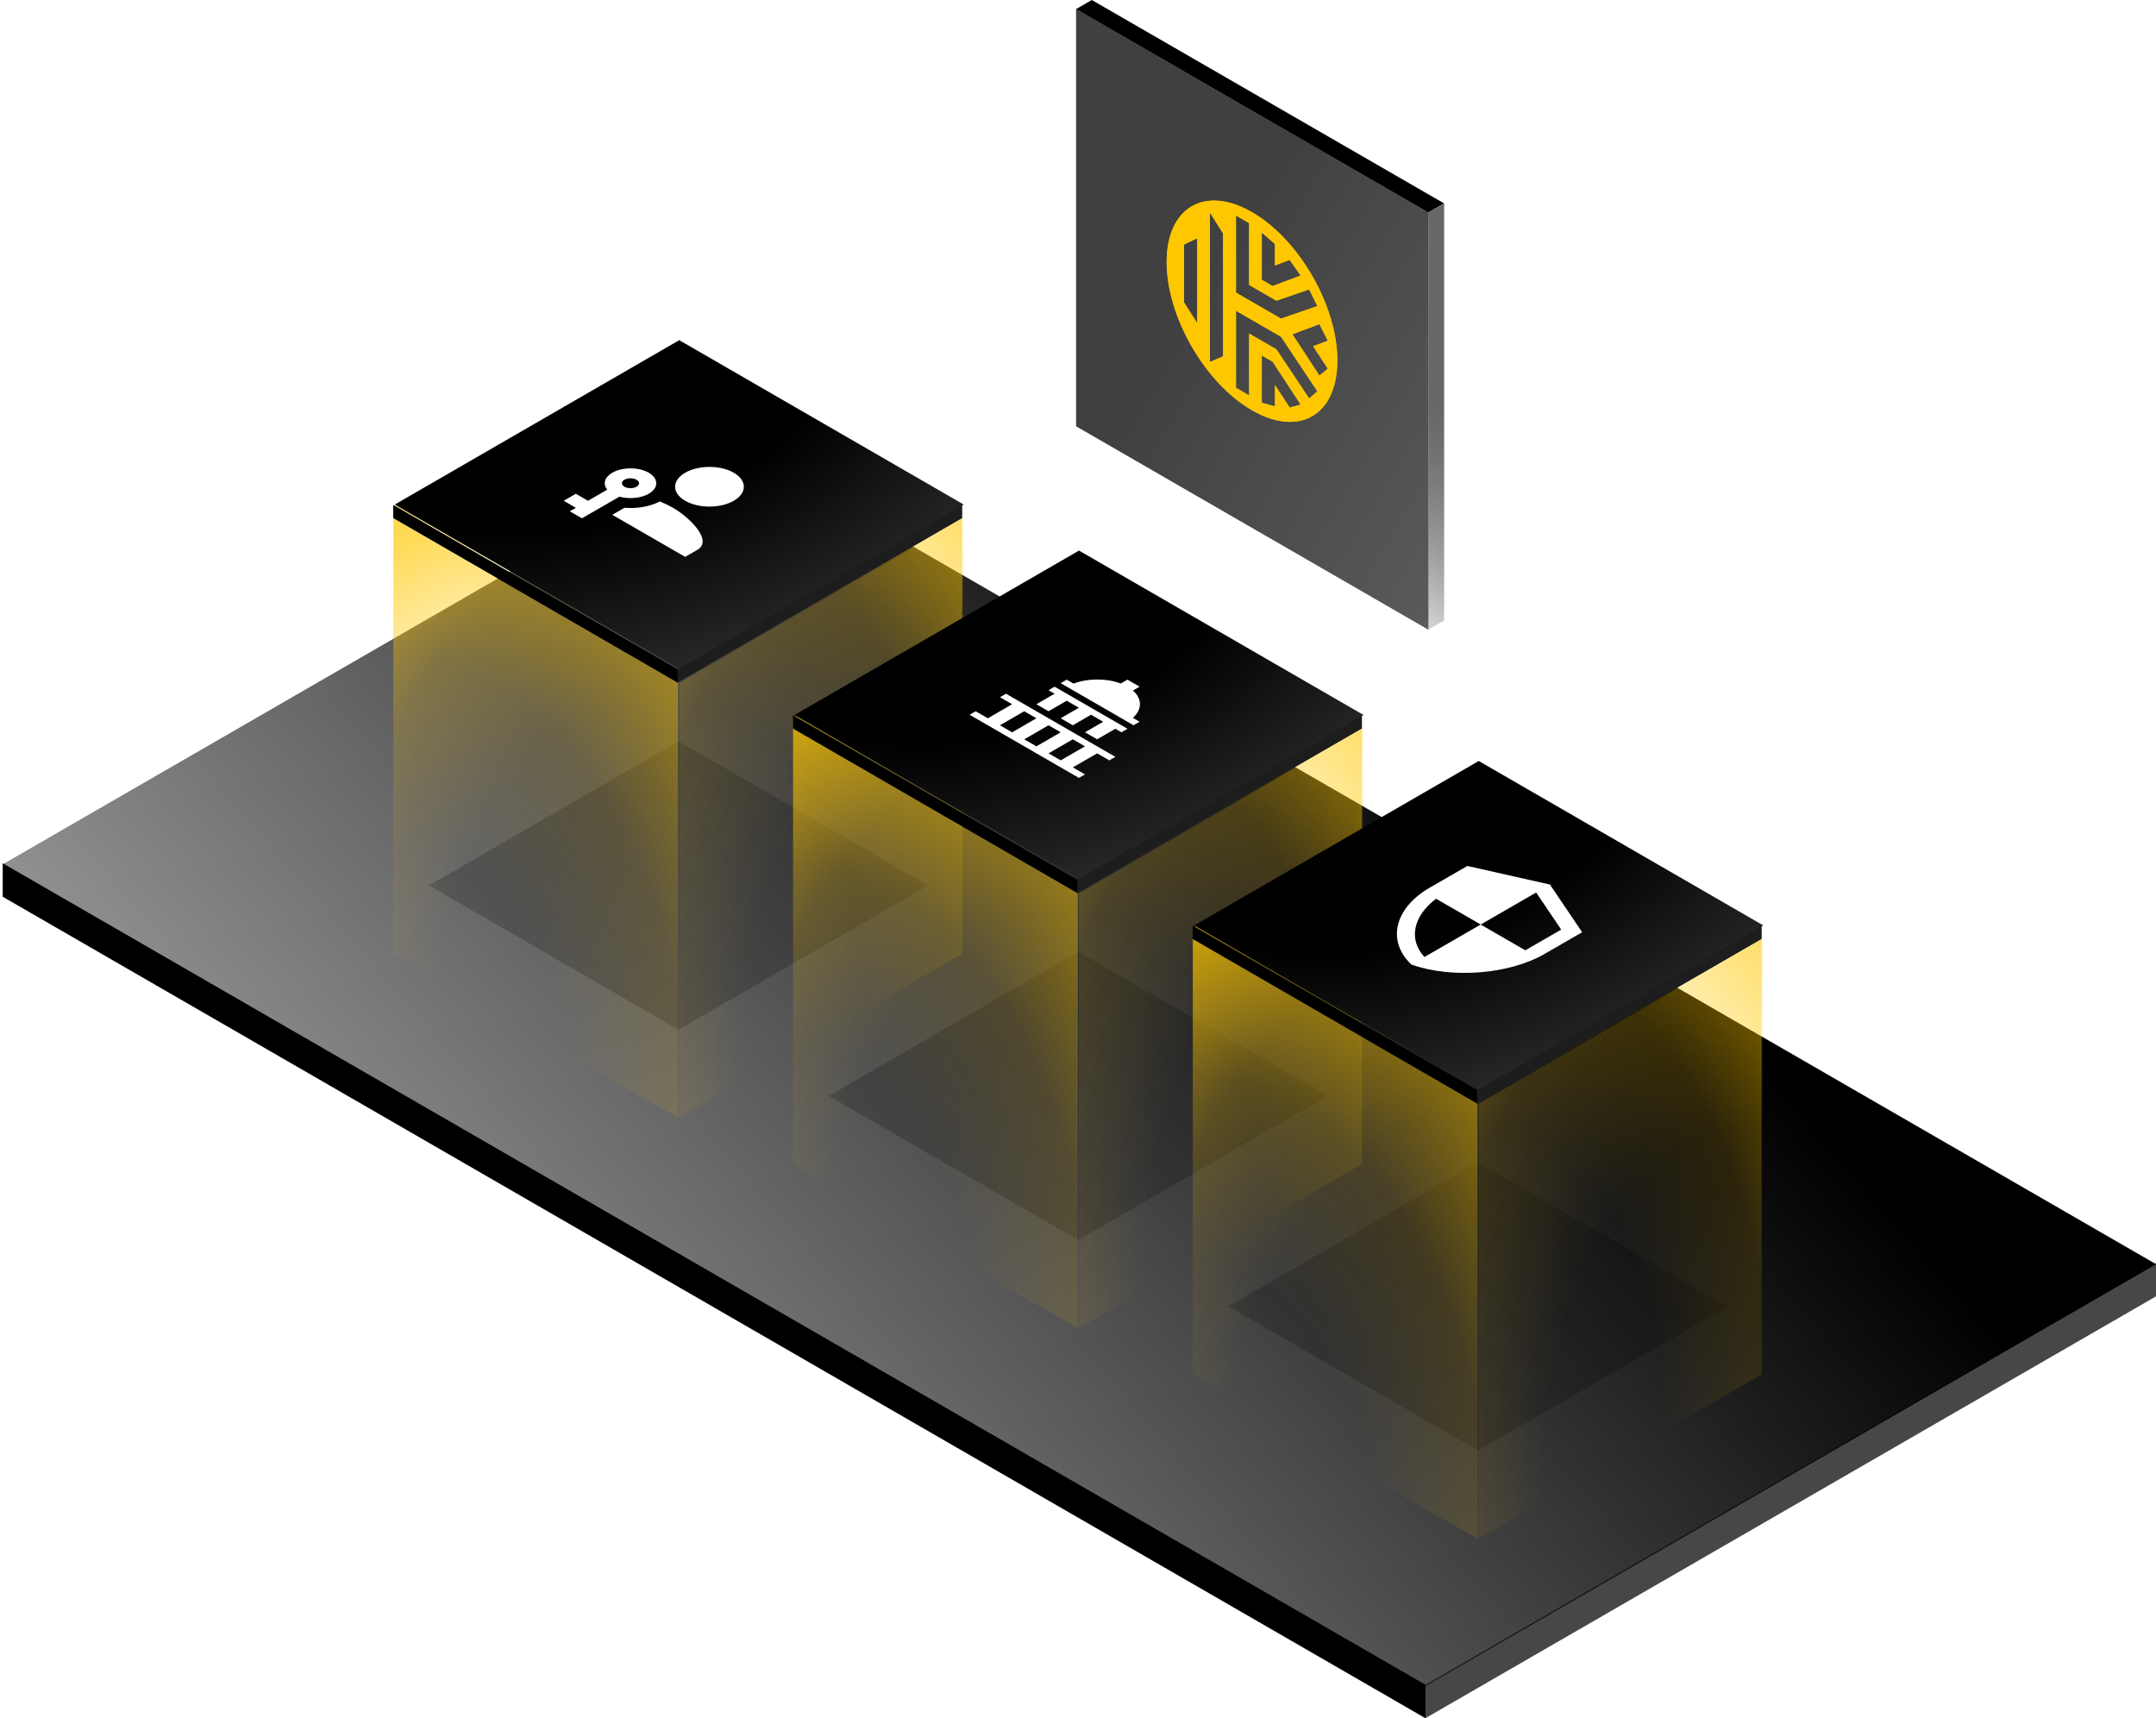
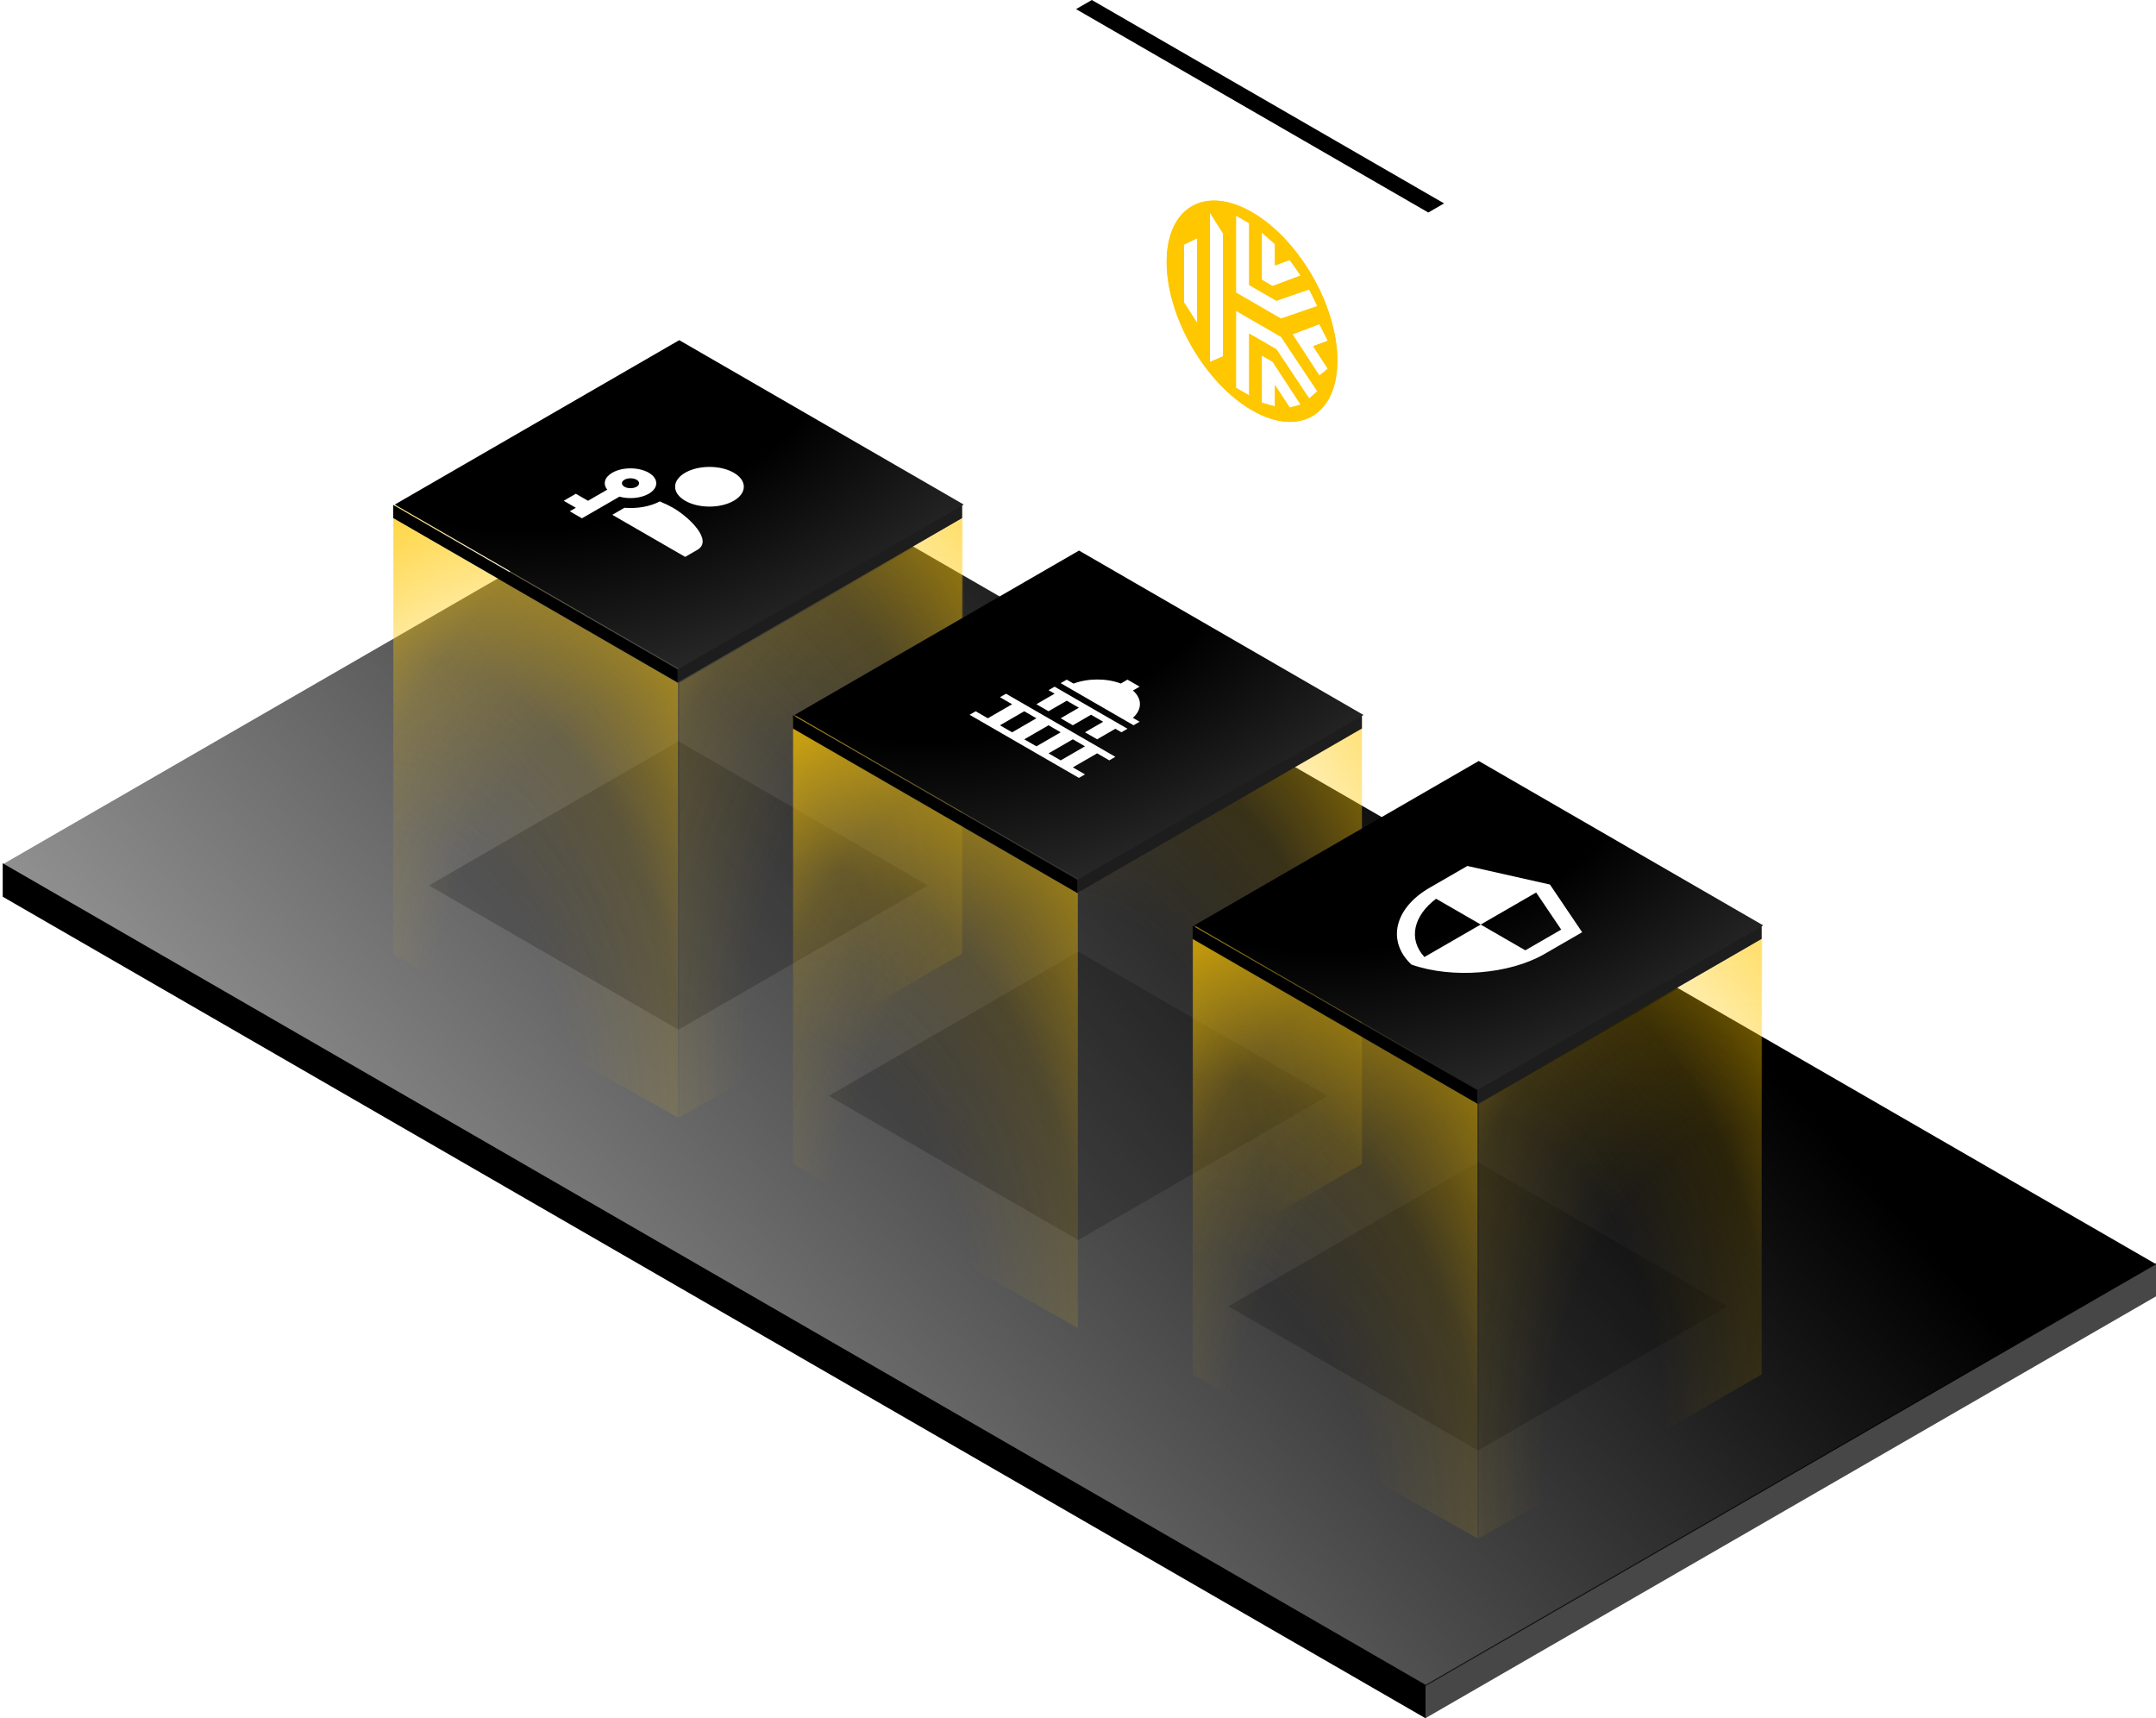
<svg xmlns="http://www.w3.org/2000/svg" xmlns:xlink="http://www.w3.org/1999/xlink" fill="none" height="420" viewBox="0 0 527 420" width="527">
  <filter id="a" color-interpolation-filters="sRGB" filterUnits="userSpaceOnUse" height="96.355" width="147.851" x="91.918" y="168.246">
    <feFlood flood-opacity="0" result="BackgroundImageFix" />
    <feBlend in="SourceGraphic" in2="BackgroundImageFix" mode="normal" result="shape" />
    <feGaussianBlur result="effect1_foregroundBlur_1204_20787" stdDeviation="6.465" />
  </filter>
  <filter id="b" color-interpolation-filters="sRGB" filterUnits="userSpaceOnUse" height="96.355" width="147.851" x="189.634" y="219.674">
    <feFlood flood-opacity="0" result="BackgroundImageFix" />
    <feBlend in="SourceGraphic" in2="BackgroundImageFix" mode="normal" result="shape" />
    <feGaussianBlur result="effect1_foregroundBlur_1204_20787" stdDeviation="6.465" />
  </filter>
  <filter id="c" color-interpolation-filters="sRGB" filterUnits="userSpaceOnUse" height="96.355" width="147.851" x="287.345" y="271.105">
    <feFlood flood-opacity="0" result="BackgroundImageFix" />
    <feBlend in="SourceGraphic" in2="BackgroundImageFix" mode="normal" result="shape" />
    <feGaussianBlur result="effect1_foregroundBlur_1204_20787" stdDeviation="6.465" />
  </filter>
  <linearGradient id="d" gradientUnits="userSpaceOnUse" x1="-27.7" x2="101.989" y1="220.045" y2="-170.905">
    <stop offset=".145" />
    <stop offset="1" stop-opacity=".3" />
  </linearGradient>
  <linearGradient id="e">
    <stop offset=".387" stop-color="#ffc700" stop-opacity="0" />
    <stop offset=".578" stop-color="#ffc700" stop-opacity=".13" />
    <stop offset="1" stop-color="#ffc700" />
  </linearGradient>
  <radialGradient id="f" cx="0" cy="0" gradientTransform="matrix(-20.319 223.711 -138.718 -12.599 157.303 256.238)" gradientUnits="userSpaceOnUse" r="1" xlink:href="#e" />
  <radialGradient id="g" cx="0" cy="0" gradientTransform="matrix(-20.319 223.711 -138.718 -12.599 87.852 290.154)" gradientUnits="userSpaceOnUse" r="1" xlink:href="#e" />
  <radialGradient id="h" cx="0" cy="0" gradientTransform="matrix(22.493 246.677 -152.958 13.947 241.707 267.189)" gradientUnits="userSpaceOnUse" r="1" xlink:href="#e" />
  <linearGradient id="i">
    <stop offset=".473" />
    <stop offset="1" stop-color="#272727" />
  </linearGradient>
  <radialGradient id="j" cx="0" cy="0" gradientTransform="matrix(20.465 71.424 -123.617 35.419 145.565 92.087)" gradientUnits="userSpaceOnUse" r="1" xlink:href="#i" />
  <radialGradient id="k" cx="0" cy="0" gradientTransform="matrix(-20.319 223.711 -138.718 -12.599 255.019 307.666)" gradientUnits="userSpaceOnUse" r="1" xlink:href="#e" />
  <radialGradient id="l" cx="0" cy="0" gradientTransform="matrix(-20.319 223.711 -138.718 -12.599 185.567 341.582)" gradientUnits="userSpaceOnUse" r="1" xlink:href="#e" />
  <radialGradient id="m" cx="0" cy="0" gradientTransform="matrix(22.493 246.677 -152.958 13.947 339.422 318.617)" gradientUnits="userSpaceOnUse" r="1" xlink:href="#e" />
  <radialGradient id="n" cx="0" cy="0" gradientTransform="matrix(20.465 71.424 -123.617 35.419 243.281 143.515)" gradientUnits="userSpaceOnUse" r="1" xlink:href="#i" />
  <radialGradient id="o" cx="0" cy="0" gradientTransform="matrix(-20.319 223.711 -138.718 -12.599 352.727 359.097)" gradientUnits="userSpaceOnUse" r="1" xlink:href="#e" />
  <radialGradient id="p" cx="0" cy="0" gradientTransform="matrix(-20.319 223.711 -138.718 -12.599 283.276 393.013)" gradientUnits="userSpaceOnUse" r="1" xlink:href="#e" />
  <radialGradient id="q" cx="0" cy="0" gradientTransform="matrix(22.493 246.677 -152.958 13.947 437.13 370.047)" gradientUnits="userSpaceOnUse" r="1" xlink:href="#e" />
  <radialGradient id="r" cx="0" cy="0" gradientTransform="matrix(20.465 71.424 -123.617 35.419 340.988 194.943)" gradientUnits="userSpaceOnUse" r="1" xlink:href="#i" />
  <linearGradient id="s" gradientUnits="userSpaceOnUse" x1="50.969" x2="17.433" y1="-0" y2="33.536">
    <stop offset="0" stop-color="#676767" />
    <stop offset="1" stop-opacity="0" />
  </linearGradient>
  <linearGradient id="t" gradientUnits="userSpaceOnUse" x1="79.963" x2="4.078" y1="77.968" y2="116.834">
    <stop offset="0" />
    <stop offset="1" stop-color="#242424" />
  </linearGradient>
  <clipPath id="u">
    <path d="m0 0h41.142v41.142h-41.142z" transform="matrix(-.866 -.5 -.866 .5 201.625 123.257)" />
  </clipPath>
  <clipPath id="v">
    <path d="m0 0h41.142v41.142h-41.142z" transform="matrix(-.866 -.5 -.866 .501 299.343 174.685)" />
  </clipPath>
  <clipPath id="w">
    <path d="m0 0h43.2v42.663h-43.2z" transform="matrix(-.866 -.5 -.866 .5 399.107 226.113)" />
  </clipPath>
  <path d="m0 0h401.646v8.179h-401.646z" fill="#000" transform="matrix(-.866 -.5 -0 1 348.488 411.821)" />
  <path d="m0 0h206.168v8.141h-206.168z" fill="#474747" transform="matrix(-.866 .5 0 -1 527 316.856)" />
  <path d="m0 0h401.648v206.167h-401.648z" fill="url(#d)" transform="matrix(-.866 -.5 .866 -.5 348.488 412.084)" />
  <g filter="url(#a)">
    <path clip-rule="evenodd" d="m226.839 216.424-60.995 35.246-60.995-35.246 60.995-35.247z" fill="#000" fill-opacity=".2" fill-rule="evenodd" />
  </g>
  <path d="m165.655 273.251-69.539-40.183v-109.023l69.539-40.203 69.539 40.203v109.023z" fill="url(#f)" />
  <path d="m96.203 233.978v-107.224l69.539 40.203v106.198z" fill="url(#g)" />
  <path d="m235.529 233.978v-107.224l-69.539 40.203v106.198z" fill="url(#h)" />
  <path d="m166.03 163.511-69.539-40.184 69.539-40.184 69.539 40.184z" fill="url(#j)" />
  <path clip-rule="evenodd" d="m165.649 163.593h.001l69.539-40.184v3.221l-69.539 40.184-.001-.001z" fill="#1d1d1d" fill-rule="evenodd" />
  <path clip-rule="evenodd" d="m165.649 163.587-.002.001-69.538-40.184v3.22l69.538 40.184h.002z" fill="#000" fill-rule="evenodd" />
  <g clip-path="url(#u)" fill="#fff">
    <path d="m167.48 122.4c-3.281-1.894-3.281-4.963 0-6.857 3.281-1.895 8.596-1.895 11.877 0 3.281 1.894 3.281 4.963 0 6.857s-8.596 1.894-11.877 0z" />
    <path d="m164.511 124.114c3.963 2.289 9.887 8.006 5.938 10.286l-2.969 1.714-17.815-10.286 2.974-1.717c3.033.25 6.222-.267 8.624-1.556 1.277.527 2.398 1.069 3.248 1.559z" />
    <path clip-rule="evenodd" d="m158.572 120.686c-1.937 1.118-4.825 1.354-7.163.707l-9.168 5.293-2.969-1.715 1.485-.857-2.969-1.714 2.969-1.714 2.969 1.714 4.714-2.722c-1.121-1.35-.713-3.017 1.225-4.135 2.457-1.419 6.45-1.419 8.907 0 2.457 1.418 2.457 3.724 0 5.143zm-2.969-3.429c-.817-.471-2.153-.471-2.969 0-.817.471-.817 1.243 0 1.714.816.472 2.152.472 2.969 0 .816-.471.816-1.243 0-1.714z" fill-rule="evenodd" />
  </g>
  <g filter="url(#b)">
    <path clip-rule="evenodd" d="m324.554 267.852-60.995 35.247-60.994-35.247 60.994-35.247z" fill="#000" fill-opacity=".2" fill-rule="evenodd" />
  </g>
  <path d="m263.37 324.68-69.538-40.184v-109.023l69.538-40.202 69.539 40.202v109.023z" fill="url(#k)" />
  <path d="m193.919 285.406v-107.224l69.539 40.203v106.198z" fill="url(#l)" />
-   <path d="m333.244 285.406v-107.224l-69.538 40.203v106.198z" fill="url(#m)" />
+   <path d="m333.244 285.406v-107.224v106.198z" fill="url(#m)" />
  <path d="m263.746 214.939-69.539-40.184 69.539-40.184 69.539 40.184z" fill="url(#n)" />
  <g clip-path="url(#v)">
    <path clip-rule="evenodd" d="m278.564 167.833-2.97-1.714-1.635.946c-3.469-1.316-8.022-1.307-11.55.016l-1.66-.959-1.484.859 17.815 10.285 1.484-.858-1.647-.951c2.288-2.041 2.298-4.675.012-6.679zm-20.783.006 17.815 10.285-1.484.859-1.485-.858-4.452 2.575-2.969-1.714 4.452-2.575-2.969-1.714-4.452 2.574-2.969-1.714 4.452-2.574-2.97-1.715-4.452 2.575-2.969-1.714 4.452-2.575-1.484-.857zm14.849 17.148-26.723-15.429-1.484.858 2.969 1.715-5.936 3.432-2.969-1.714-1.484.858 26.723 15.429 1.484-.858-2.97-1.715 5.936-3.432 2.97 1.714zm-19.3-9.428-2.969-1.714-5.936 3.433 2.969 1.714zm-2.966 5.147 5.936-3.432 2.969 1.714-5.936 3.433zm14.843 1.71-5.936 3.433-2.969-1.714 5.936-3.433z" fill="#fff" fill-rule="evenodd" />
  </g>
  <path clip-rule="evenodd" d="m263.364 215.021.001.001 69.539-40.184v3.22l-69.539 40.184-.001-.001z" fill="#1d1d1d" fill-rule="evenodd" />
  <path clip-rule="evenodd" d="m263.363 215.015-.001.001-69.539-40.184v3.221l69.539 40.184.001-.001z" fill="#000" fill-rule="evenodd" />
  <g filter="url(#c)">
    <path clip-rule="evenodd" d="m422.265 319.282-60.994 35.247-60.995-35.247 60.995-35.246z" fill="#000" fill-opacity=".2" fill-rule="evenodd" />
  </g>
  <path d="m361.079 376.11-69.539-40.184v-109.022l69.539-40.203 69.538 40.203v109.022z" fill="url(#o)" />
  <path d="m291.627 336.836v-107.224l69.539 40.203v106.198z" fill="url(#p)" />
  <path d="m430.952 336.836v-107.224l-69.538 40.203v106.198z" fill="url(#q)" />
  <path d="m361.453 266.367-69.539-40.184 69.539-40.184 69.538 40.184z" fill="url(#r)" />
  <g clip-path="url(#w)">
    <path d="m378.862 216.202 7.871 11.655-9.237 5.333c-8.544 4.933-22.52 6.09-32.503 2.566-6.104-5.764-4.1-13.833 4.444-18.766l9.237-5.333zm-16.919 9.768-10.912-6.3c-5.517 4.139-6.88 9.876-2.851 14.246l13.747-7.937 10.912 6.3 8.775-5.066-6.124-9.064z" fill="#fff" />
  </g>
  <path clip-rule="evenodd" d="m361.071 266.451.002.001 69.538-40.184v3.221l-69.538 40.183h-.002z" fill="#1d1d1d" fill-rule="evenodd" />
  <path clip-rule="evenodd" d="m361.071 266.445-.001.001-69.539-40.184v3.221l69.539 40.184.001-.001z" fill="#000" fill-rule="evenodd" />
  <path d="m0 0h99.431v4.456h-99.431z" fill="#000" transform="matrix(-.866 -.5 .866 -.5 349.125 51.943)" />
-   <path d="m0 0h101.939v4.436h-101.939z" fill="url(#s)" transform="matrix(-0 -1 -.866 .5 353 151.649)" />
-   <path d="m0 0h99.456v101.985h-99.456z" fill="url(#t)" opacity=".75" transform="matrix(-.866 -.5 0 1 349.16 51.938)" />
  <g clip-rule="evenodd" fill="#ffc700" fill-rule="evenodd">
    <path d="m306.034 100.277c11.521 6.651 20.86 1.206 20.86-12.162 0-13.368-9.339-29.598-20.86-36.25-11.521-6.652-20.861-1.207-20.861 12.162 0 13.368 9.34 29.598 20.861 36.25zm5.609-40.631-3.223-2.812v11.546l2.635 1.538 6.871-2.567-2.677-3.828-3.606 1.347zm-9.527-6.961 3.222 1.861v15.109l6.657 3.843 8.007-2.765 2.012 4.079-8.89 3.069-11.008-6.356zm-12.69 21.265 3.222 5.034v-20.772l-3.222 1.561zm9.541 13.149-3.226 1.38v-36.516l3.226 5.105zm12.676 7.017 3.606 5.511 2.677-.741-6.871-10.496-2.635-1.505v11.546l3.223.909zm8.359 3.28-8.007-12.015-6.657-3.843v15.109l-3.222-1.861v-18.836l11.008 6.356 8.89 13.334zm-4.088-15.692 6.593 10.1 2.055-1.69-3.582-5.485 3.582-1.349-2.055-4.062z" />
    <path d="m306.034 100.277c11.521 6.651 20.86 1.206 20.86-12.162 0-13.368-9.339-29.598-20.86-36.25-11.521-6.652-20.861-1.207-20.861 12.162 0 13.368 9.34 29.598 20.861 36.25zm5.609-40.631-3.223-2.812v11.546l2.635 1.538 6.871-2.567-2.677-3.828-3.606 1.347zm-9.527-6.961 3.222 1.861v15.109l6.657 3.843 8.007-2.765 2.012 4.079-8.89 3.069-11.008-6.356zm-12.69 21.265 3.222 5.034v-20.772l-3.222 1.561zm9.541 13.149-3.226 1.38v-36.516l3.226 5.105zm12.676 7.017 3.606 5.511 2.677-.741-6.871-10.496-2.635-1.505v11.546l3.223.909zm8.359 3.28-8.007-12.015-6.657-3.843v15.109l-3.222-1.861v-18.836l11.008 6.356 8.89 13.334zm-4.088-15.692 6.593 10.1 2.055-1.69-3.582-5.485 3.582-1.349-2.055-4.062z" />
  </g>
</svg>